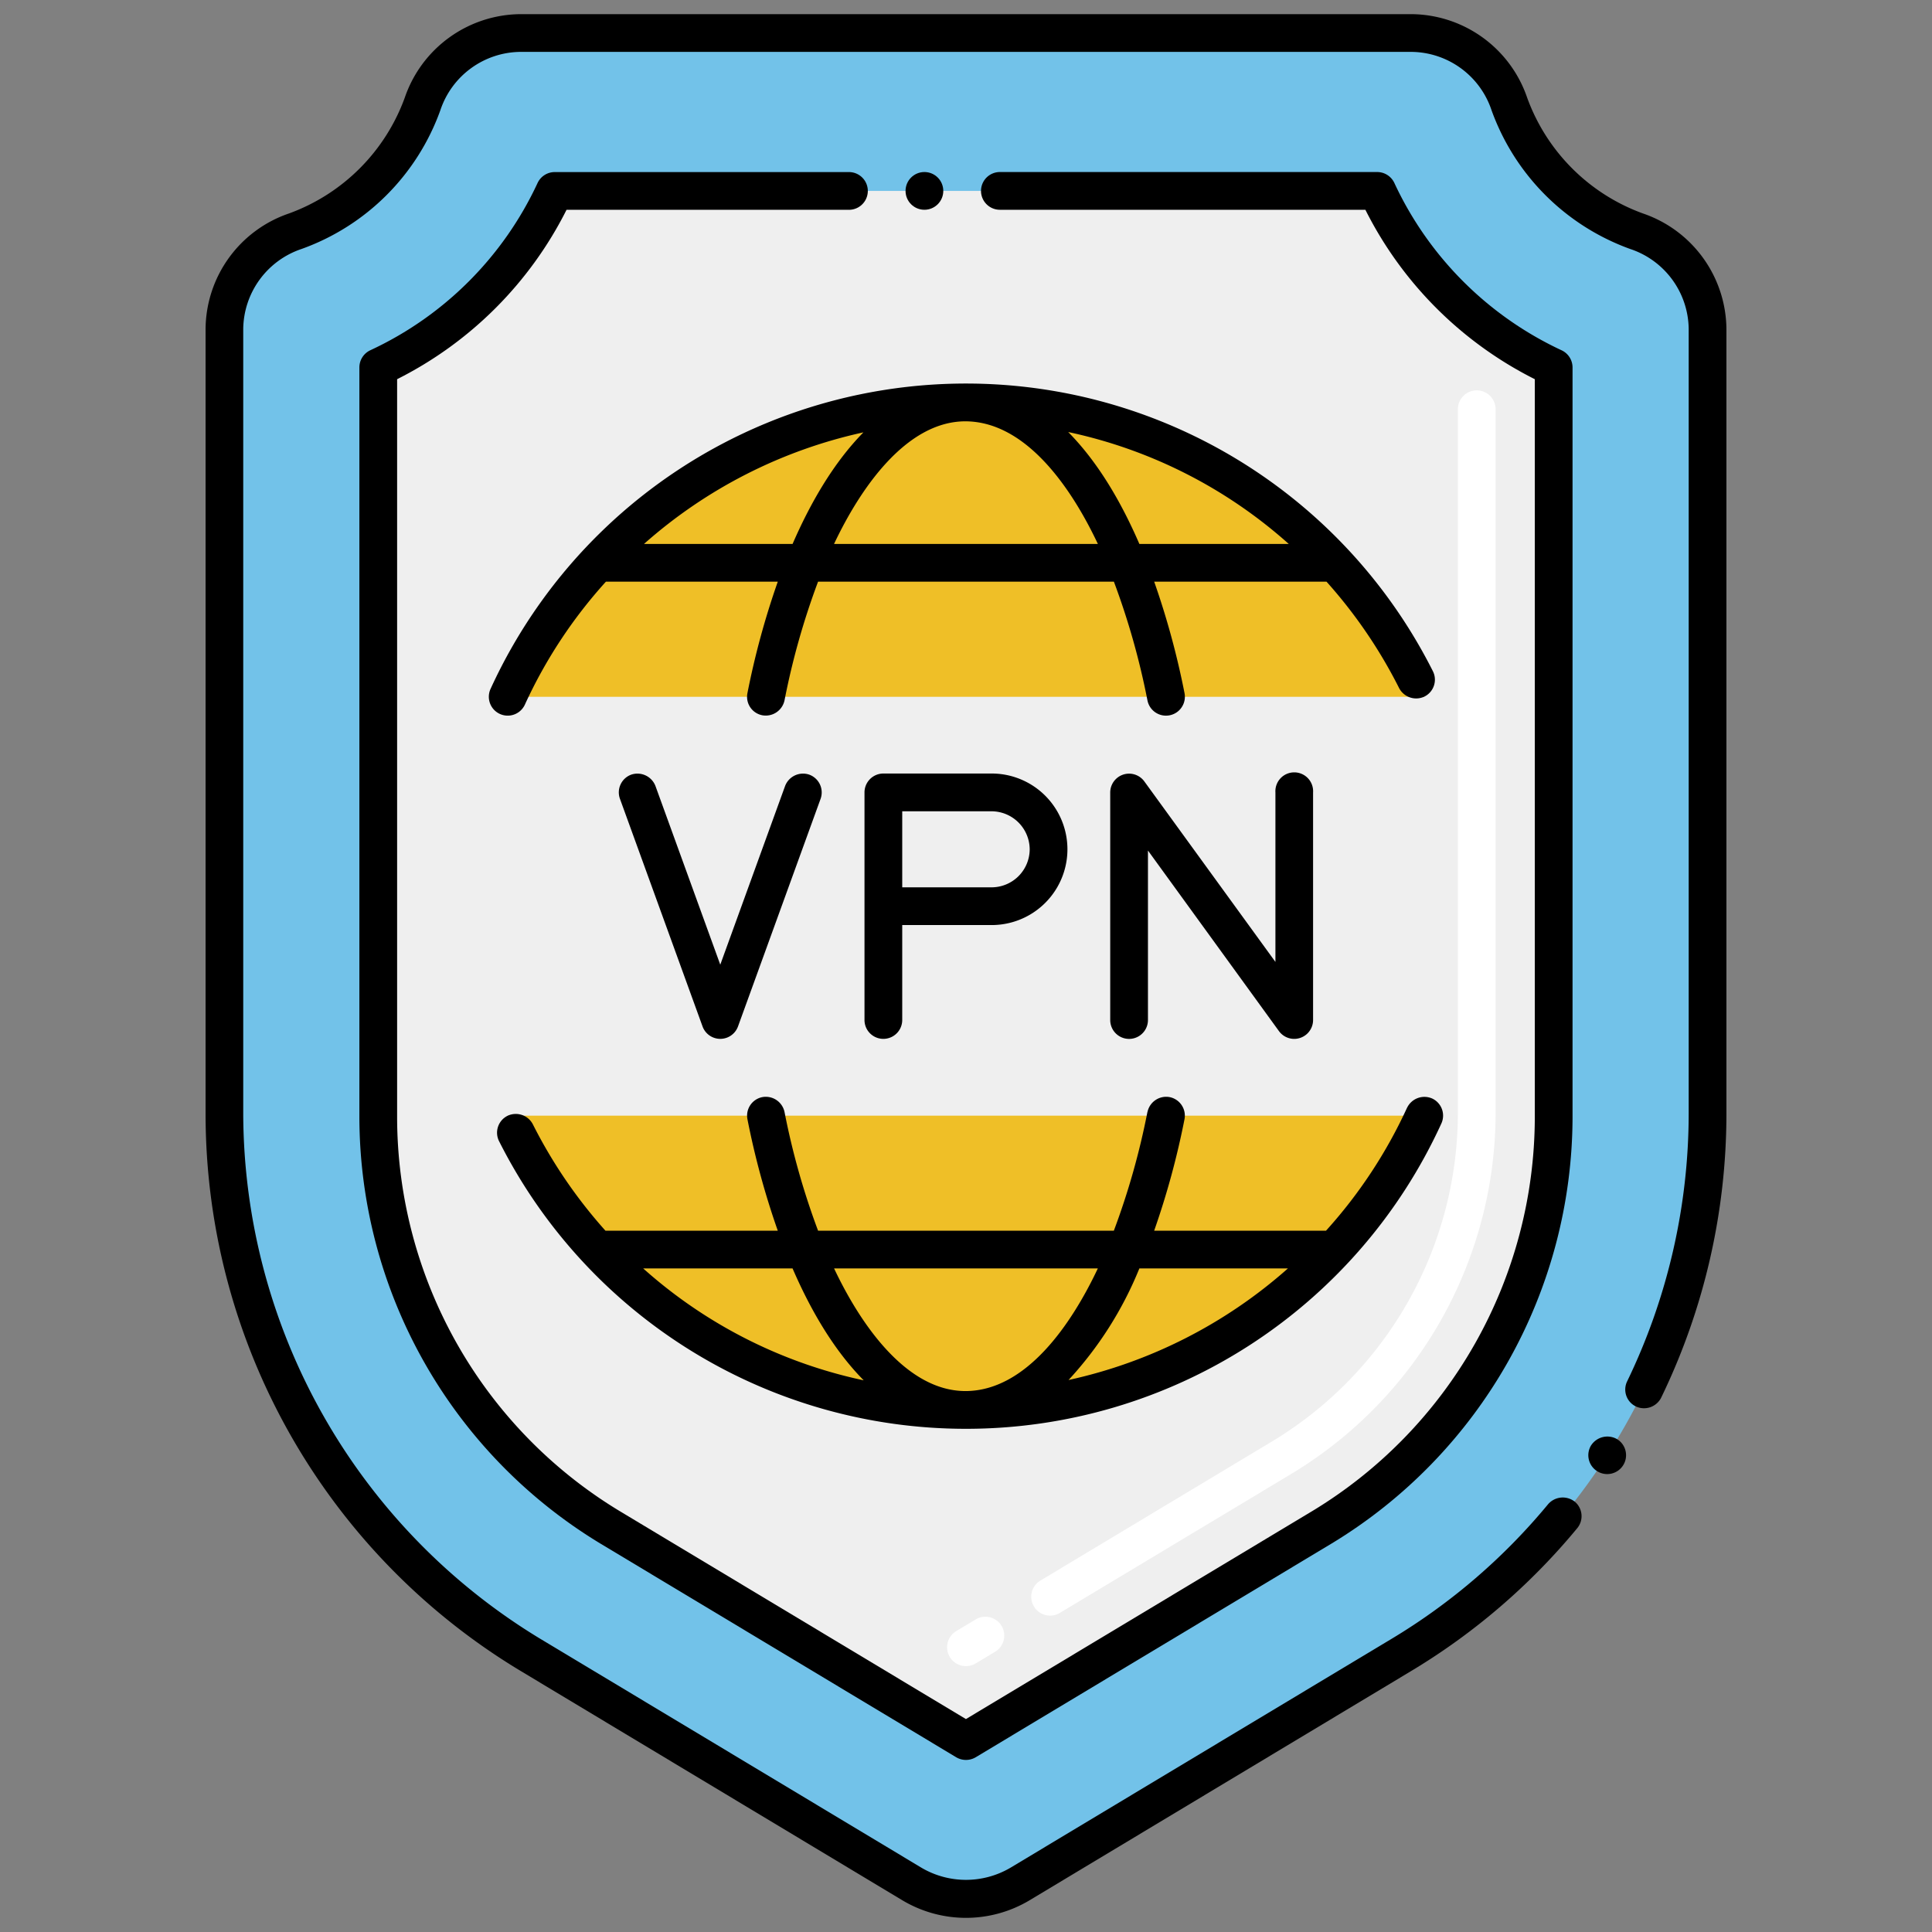
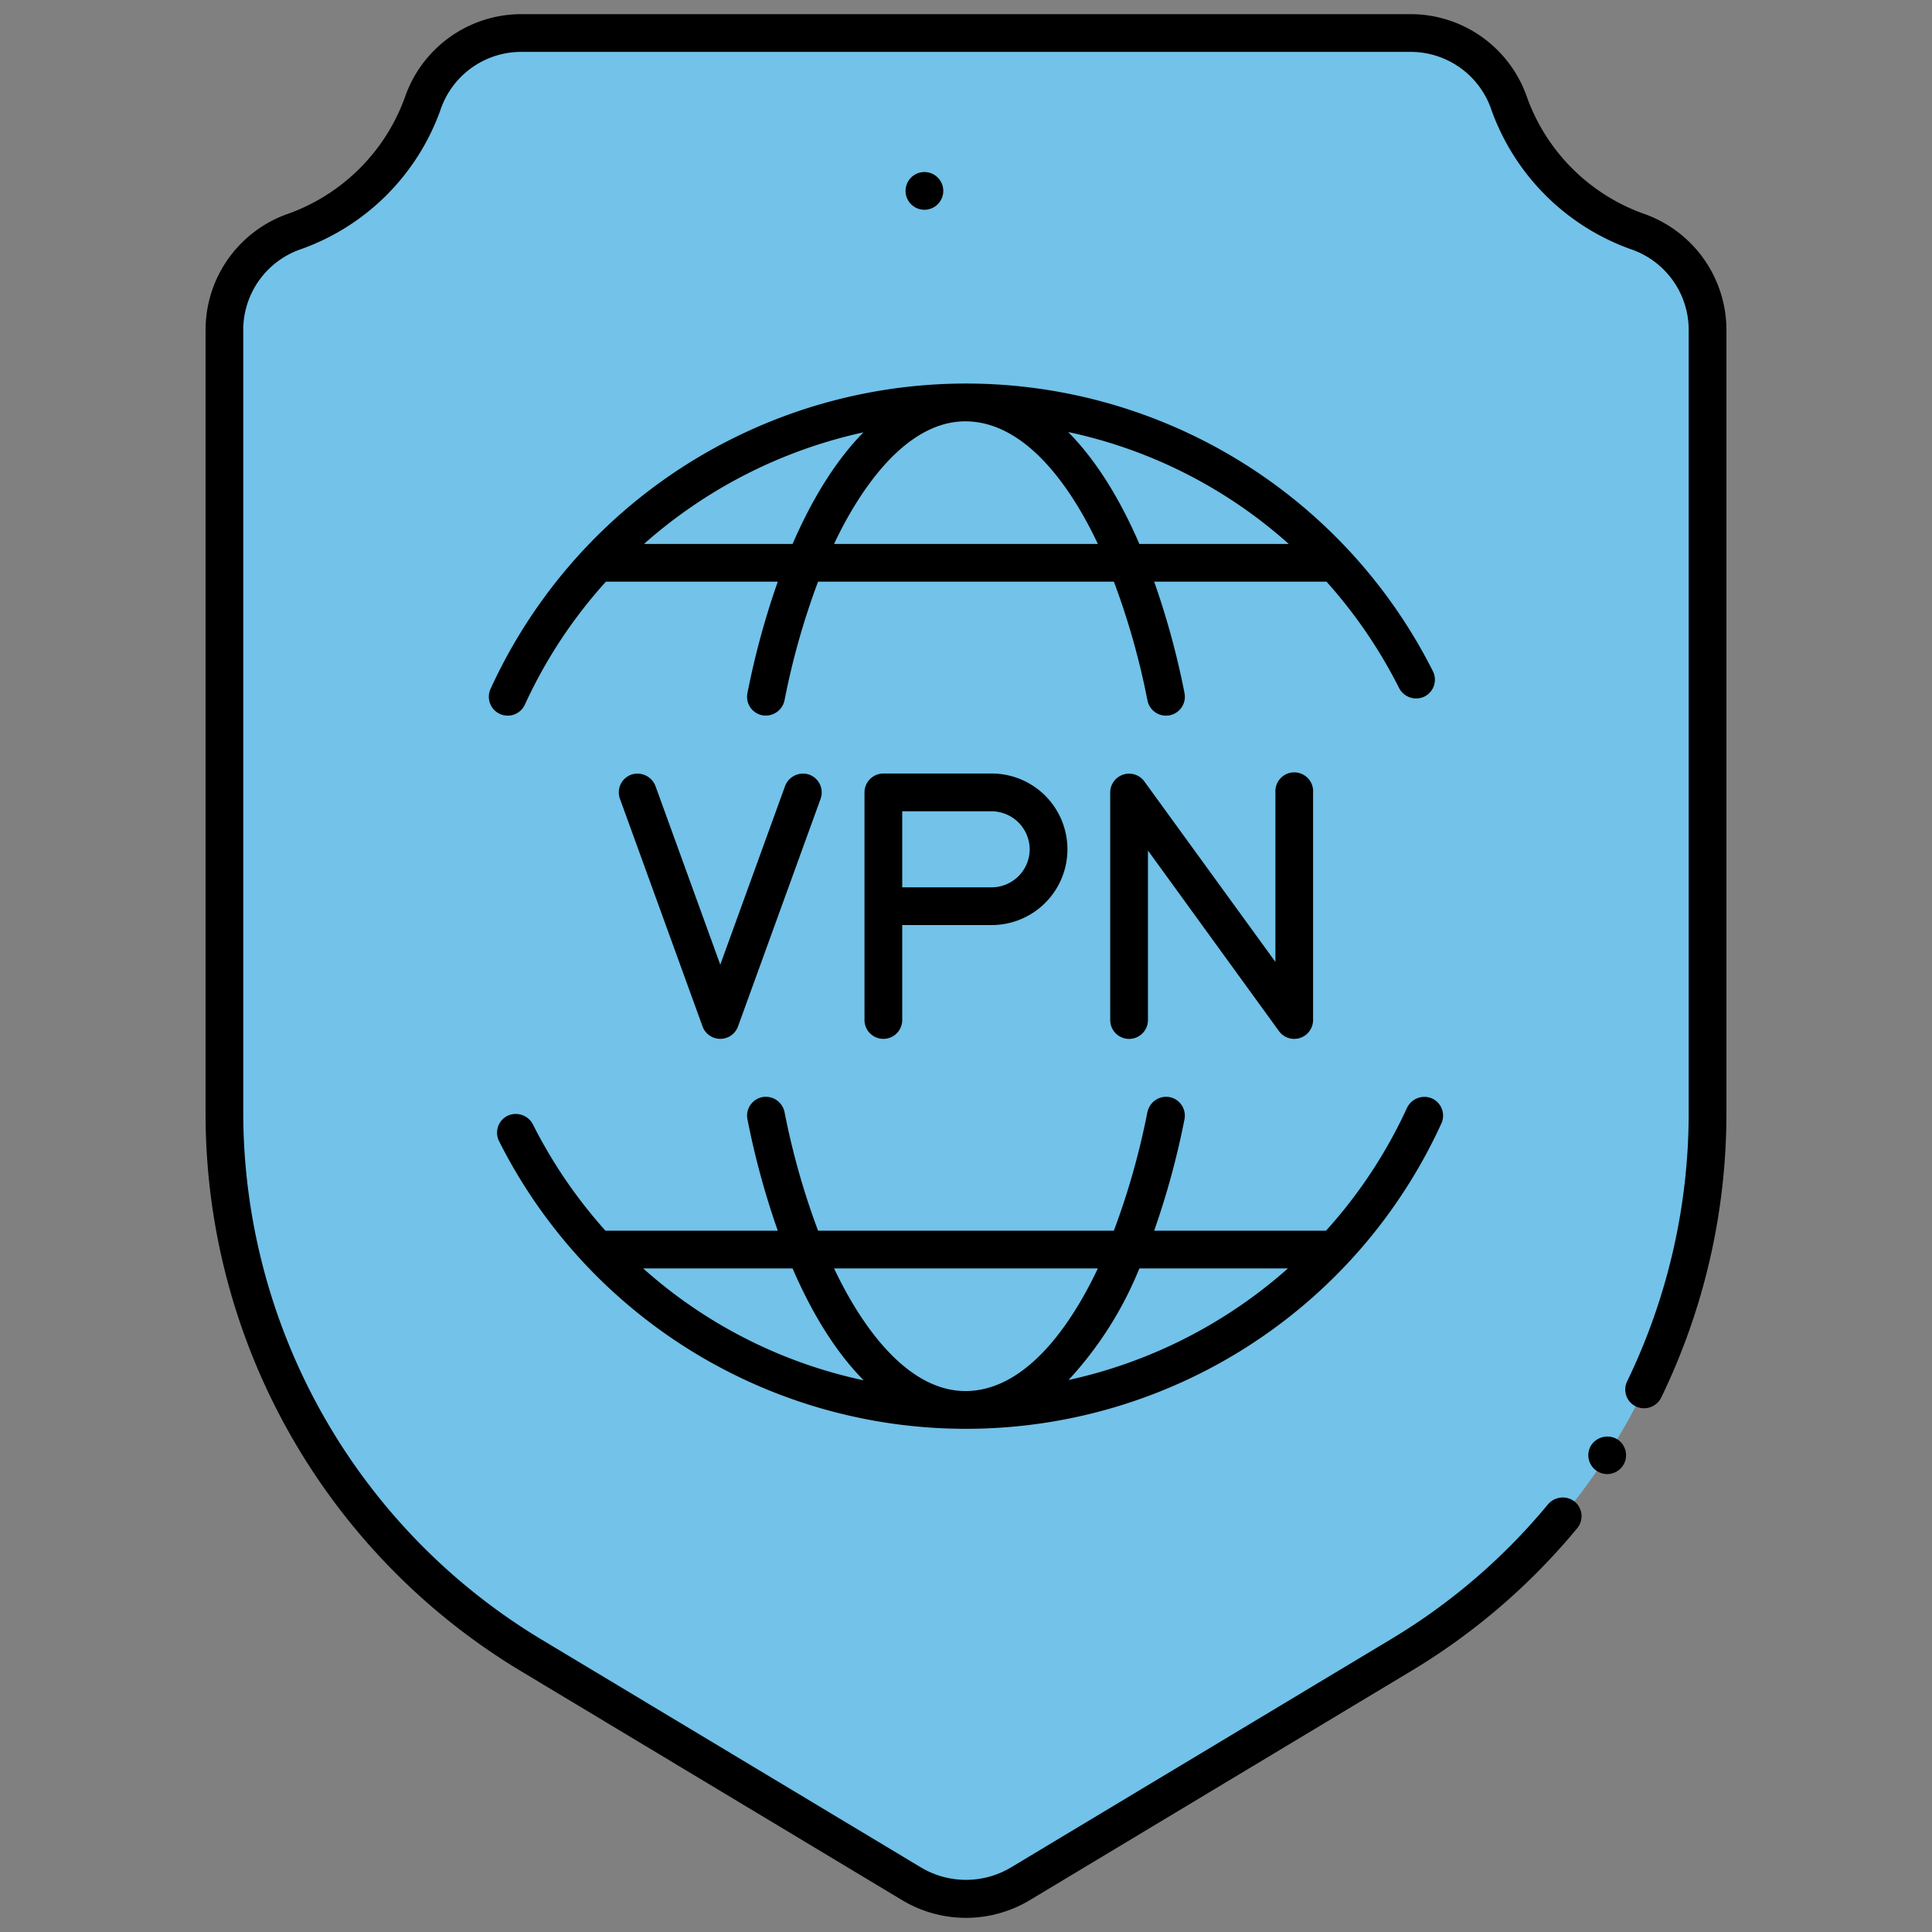
<svg xmlns="http://www.w3.org/2000/svg" version="1.1" width="512" height="512" x="0" y="0" viewBox="0 0 256 256" style="enable-background:new 0 0 512 512" xml:space="preserve">
  <rect x="0" y="0" width="256" height="256" fill="#808080" stroke="none" />
  <g>
    <path fill="#72C2E9" d="M216.87 30.64A27.962 27.962 0 0 1 200 13.77a13.843 13.843 0 0 0-12.95-9.395H68.951A13.84 13.84 0 0 0 56 13.767a27.966 27.966 0 0 1-16.866 16.871 13.84 13.84 0 0 0-9.395 12.949v104A83.657 83.657 0 0 0 70.318 219.3l50.5 30.335a13.937 13.937 0 0 0 14.358 0l50.5-30.335a83.657 83.657 0 0 0 40.579-71.713v-104a13.836 13.836 0 0 0-9.385-12.947z" opacity="1" data-original="#72c2e9" />
-     <path fill="#EFEFEF" d="M182.5 25.3h-109a47.96 47.96 0 0 1-23.373 23.375v99.443a63.618 63.618 0 0 0 30.684 54.243L128 230.7l47.189-28.339a63.618 63.618 0 0 0 30.684-54.243V48.685A47.98 47.98 0 0 1 182.5 25.3z" opacity="1" data-original="#efefef" />
-     <path fill="#EFBF27" d="M67.28 147.83h121.44a66.768 66.768 0 0 1-121.44 0zM188.72 92.33H67.28a66.768 66.768 0 0 1 121.44 0z" opacity="1" data-original="#efbf27" />
-     <path fill="#FFFFFF" d="M125.852 219.558a2.5 2.5 0 0 1 .856-3.431l2.573-1.544a2.5 2.5 0 0 1 2.574 4.287l-2.572 1.544a2.5 2.5 0 0 1-3.431-.856zM137 212.865a2.5 2.5 0 0 1 .856-3.43l30.79-18.492a50.868 50.868 0 0 0 24.53-43.364V54.226a2.5 2.5 0 0 1 5 0v93.353a55.894 55.894 0 0 1-26.955 47.65l-30.791 18.492a2.5 2.5 0 0 1-3.43-.856z" opacity="1" data-original="#ffffff" />
    <path d="M214.32 190.725a2.568 2.568 0 0 0-3.46.75c0 .01 0 .01-.01.01a2.5 2.5 0 1 0 3.47-.76z" fill="#000000" opacity="1" data-original="#000000" />
    <path d="M217.7 28.285a25.609 25.609 0 0 1-15.35-15.36 16.333 16.333 0 0 0-15.309-11.05H68.95a16.333 16.333 0 0 0-15.31 11.05 25.661 25.661 0 0 1-15.349 15.36 16.3 16.3 0 0 0-11.051 15.3v104a86.155 86.155 0 0 0 41.79 73.85l50.5 30.34a16.423 16.423 0 0 0 16.93 0l50.5-30.34a85.777 85.777 0 0 0 22.03-18.94 2.5 2.5 0 0 0-.33-3.52 2.569 2.569 0 0 0-3.52.33 80.984 80.984 0 0 1-20.75 17.85l-50.5 30.33a11.628 11.628 0 0 1-11.79 0l-50.5-30.33a81.58 81.58 0 0 1-39.37-69.57v-104a11.32 11.32 0 0 1 7.74-10.6 30.457 30.457 0 0 0 18.38-18.38 11.293 11.293 0 0 1 10.6-7.73h118.1a11.3 11.3 0 0 1 10.59 7.74 30.525 30.525 0 0 0 18.38 18.38 11.3 11.3 0 0 1 7.74 10.59v104a81.643 81.643 0 0 1-8.15 35.44 2.485 2.485 0 0 0 1.16 3.34 2.543 2.543 0 0 0 3.34-1.16 86.277 86.277 0 0 0 8.65-37.62v-104a16.33 16.33 0 0 0-11.06-15.3z" fill="#000000" opacity="1" data-original="#000000" />
    <circle cx="122.49" cy="25.295" r="2.5" fill="#000000" opacity="1" data-original="#000000" />
-     <path d="M112.49 22.8H73.5a2.514 2.514 0 0 0-2.27 1.45 45.608 45.608 0 0 1-22.16 22.16 2.514 2.514 0 0 0-1.45 2.27v99.44a66.193 66.193 0 0 0 31.9 56.39l47.19 28.34a2.532 2.532 0 0 0 2.57 0l47.19-28.34a66.193 66.193 0 0 0 31.9-56.39V48.685a2.514 2.514 0 0 0-1.45-2.27 45.714 45.714 0 0 1-22.16-22.17 2.514 2.514 0 0 0-2.27-1.45h-50a2.5 2.5 0 0 0 0 5h48.43a50.417 50.417 0 0 0 22.45 22.45v97.87a61.1 61.1 0 0 1-29.47 52.1l-45.91 27.57-45.9-27.57a61.078 61.078 0 0 1-29.47-52.1v-97.87A50.5 50.5 0 0 0 75.07 27.8h37.42a2.5 2.5 0 0 0 0-5z" fill="#000000" opacity="1" data-original="#000000" />
    <path d="m97.791 136.005 10.939-30.15a2.507 2.507 0 0 0-1.5-3.21 2.542 2.542 0 0 0-3.2 1.5l-8.59 23.68-8.59-23.68a2.558 2.558 0 0 0-3.21-1.5 2.5 2.5 0 0 0-1.49 3.21l10.94 30.15a2.5 2.5 0 0 0 4.701 0zM152.11 135.155V112.7l17.36 23.93a2.5 2.5 0 0 0 4.52-1.47V105a2.5 2.5 0 1 0-4.99 0v22.46l-17.37-23.92a2.5 2.5 0 0 0-4.52 1.46v30.16a2.5 2.5 0 0 0 5 0zM119.55 135.155v-12.58h11.85a10.04 10.04 0 0 0 0-20.08h-14.35a2.507 2.507 0 0 0-2.5 2.5v30.16a2.5 2.5 0 0 0 5 0zm16.89-22.62a5.057 5.057 0 0 1-5.04 5.04h-11.85V107.5h11.85a5.07 5.07 0 0 1 5.04 5.035zM70.6 148.965a2.549 2.549 0 0 0-3.36-1.11 2.5 2.5 0 0 0-1.11 3.36 69.235 69.235 0 0 0 61.852 38.109H128a69.249 69.249 0 0 0 62.99-40.46 2.5 2.5 0 0 0-1.23-3.31 2.55 2.55 0 0 0-3.31 1.22l-.01.01a64.011 64.011 0 0 1-10.737 16.29h-22.771a106.572 106.572 0 0 0 4.018-14.76 2.505 2.505 0 0 0-1.96-2.94 2.531 2.531 0 0 0-2.94 1.96h-.009a98.474 98.474 0 0 1-4.45 15.74H108.4a98.371 98.371 0 0 1-4.449-15.74 2.536 2.536 0 0 0-2.94-1.96 2.5 2.5 0 0 0-1.969 2.94 106.292 106.292 0 0 0 4.018 14.76H80.225a64.851 64.851 0 0 1-9.625-14.109zm100.054 19.11a64.584 64.584 0 0 1-29.067 14.783 48.691 48.691 0 0 0 9.385-14.783zm-25.185 0c-3.456 7.322-9.469 16.248-17.561 16.248-7.934-.025-14-9.072-17.387-16.248zM114.446 182.9a63.745 63.745 0 0 1-29.22-14.826h19.793c2.309 5.337 5.371 10.726 9.427 14.826zM65 91.285a2.5 2.5 0 1 0 4.55 2.08 63.928 63.928 0 0 1 10.736-16.29h22.775a106.441 106.441 0 0 0-4.02 14.76 2.485 2.485 0 0 0 1.959 2.94 2.544 2.544 0 0 0 2.95-1.96 98.7 98.7 0 0 1 4.447-15.74h39.2a98.8 98.8 0 0 1 4.448 15.74 2.5 2.5 0 0 0 4.909-.98 106.533 106.533 0 0 0-4.018-14.76h22.834a64.788 64.788 0 0 1 9.624 14.11 2.547 2.547 0 0 0 3.36 1.11 2.5 2.5 0 0 0 1.11-3.36A69.27 69.27 0 0 0 65 91.285zm45.516-19.21c3.378-7.164 9.455-16.209 17.364-16.248 8.108 0 14.135 8.911 17.594 16.248zm60.25 0h-19.794c-2.31-5.337-5.374-10.728-9.431-14.828a63.717 63.717 0 0 1 29.225 14.828zm-65.744 0H85.334A64.593 64.593 0 0 1 114.41 57.29c-4.045 4.11-7.11 9.537-9.388 14.785z" fill="#000000" opacity="1" data-original="#000000" />
  </g>
</svg>